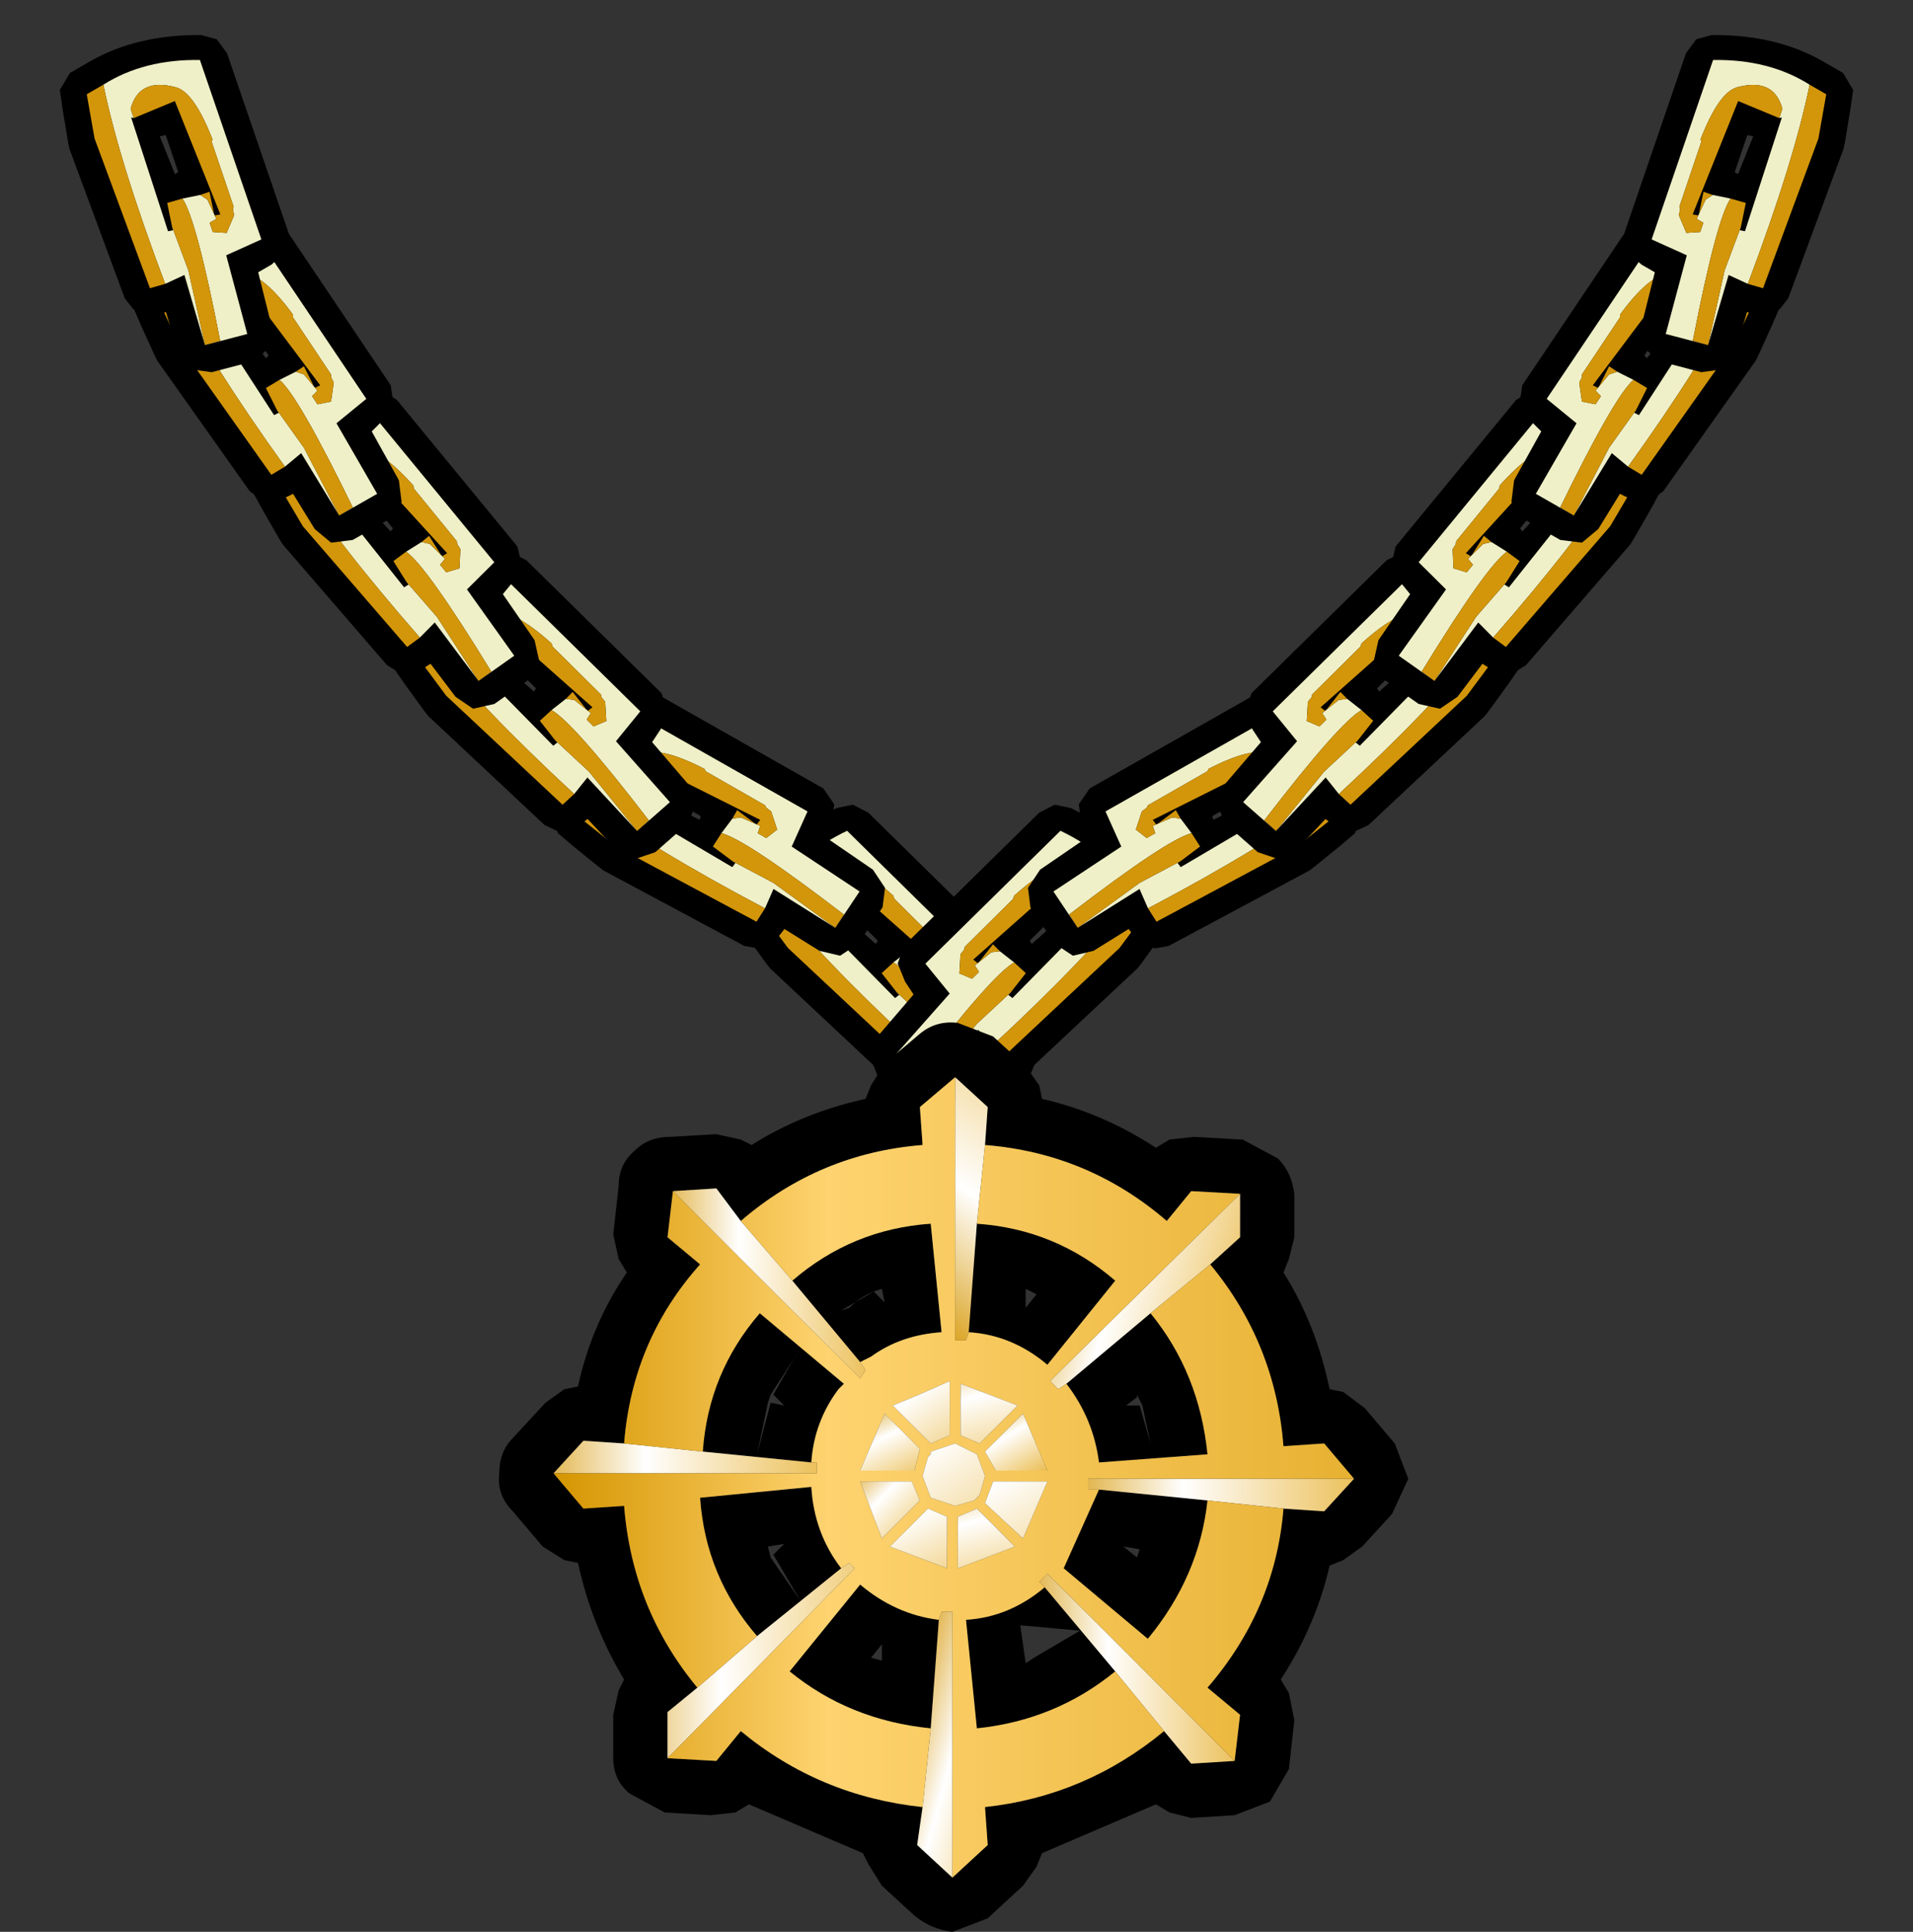
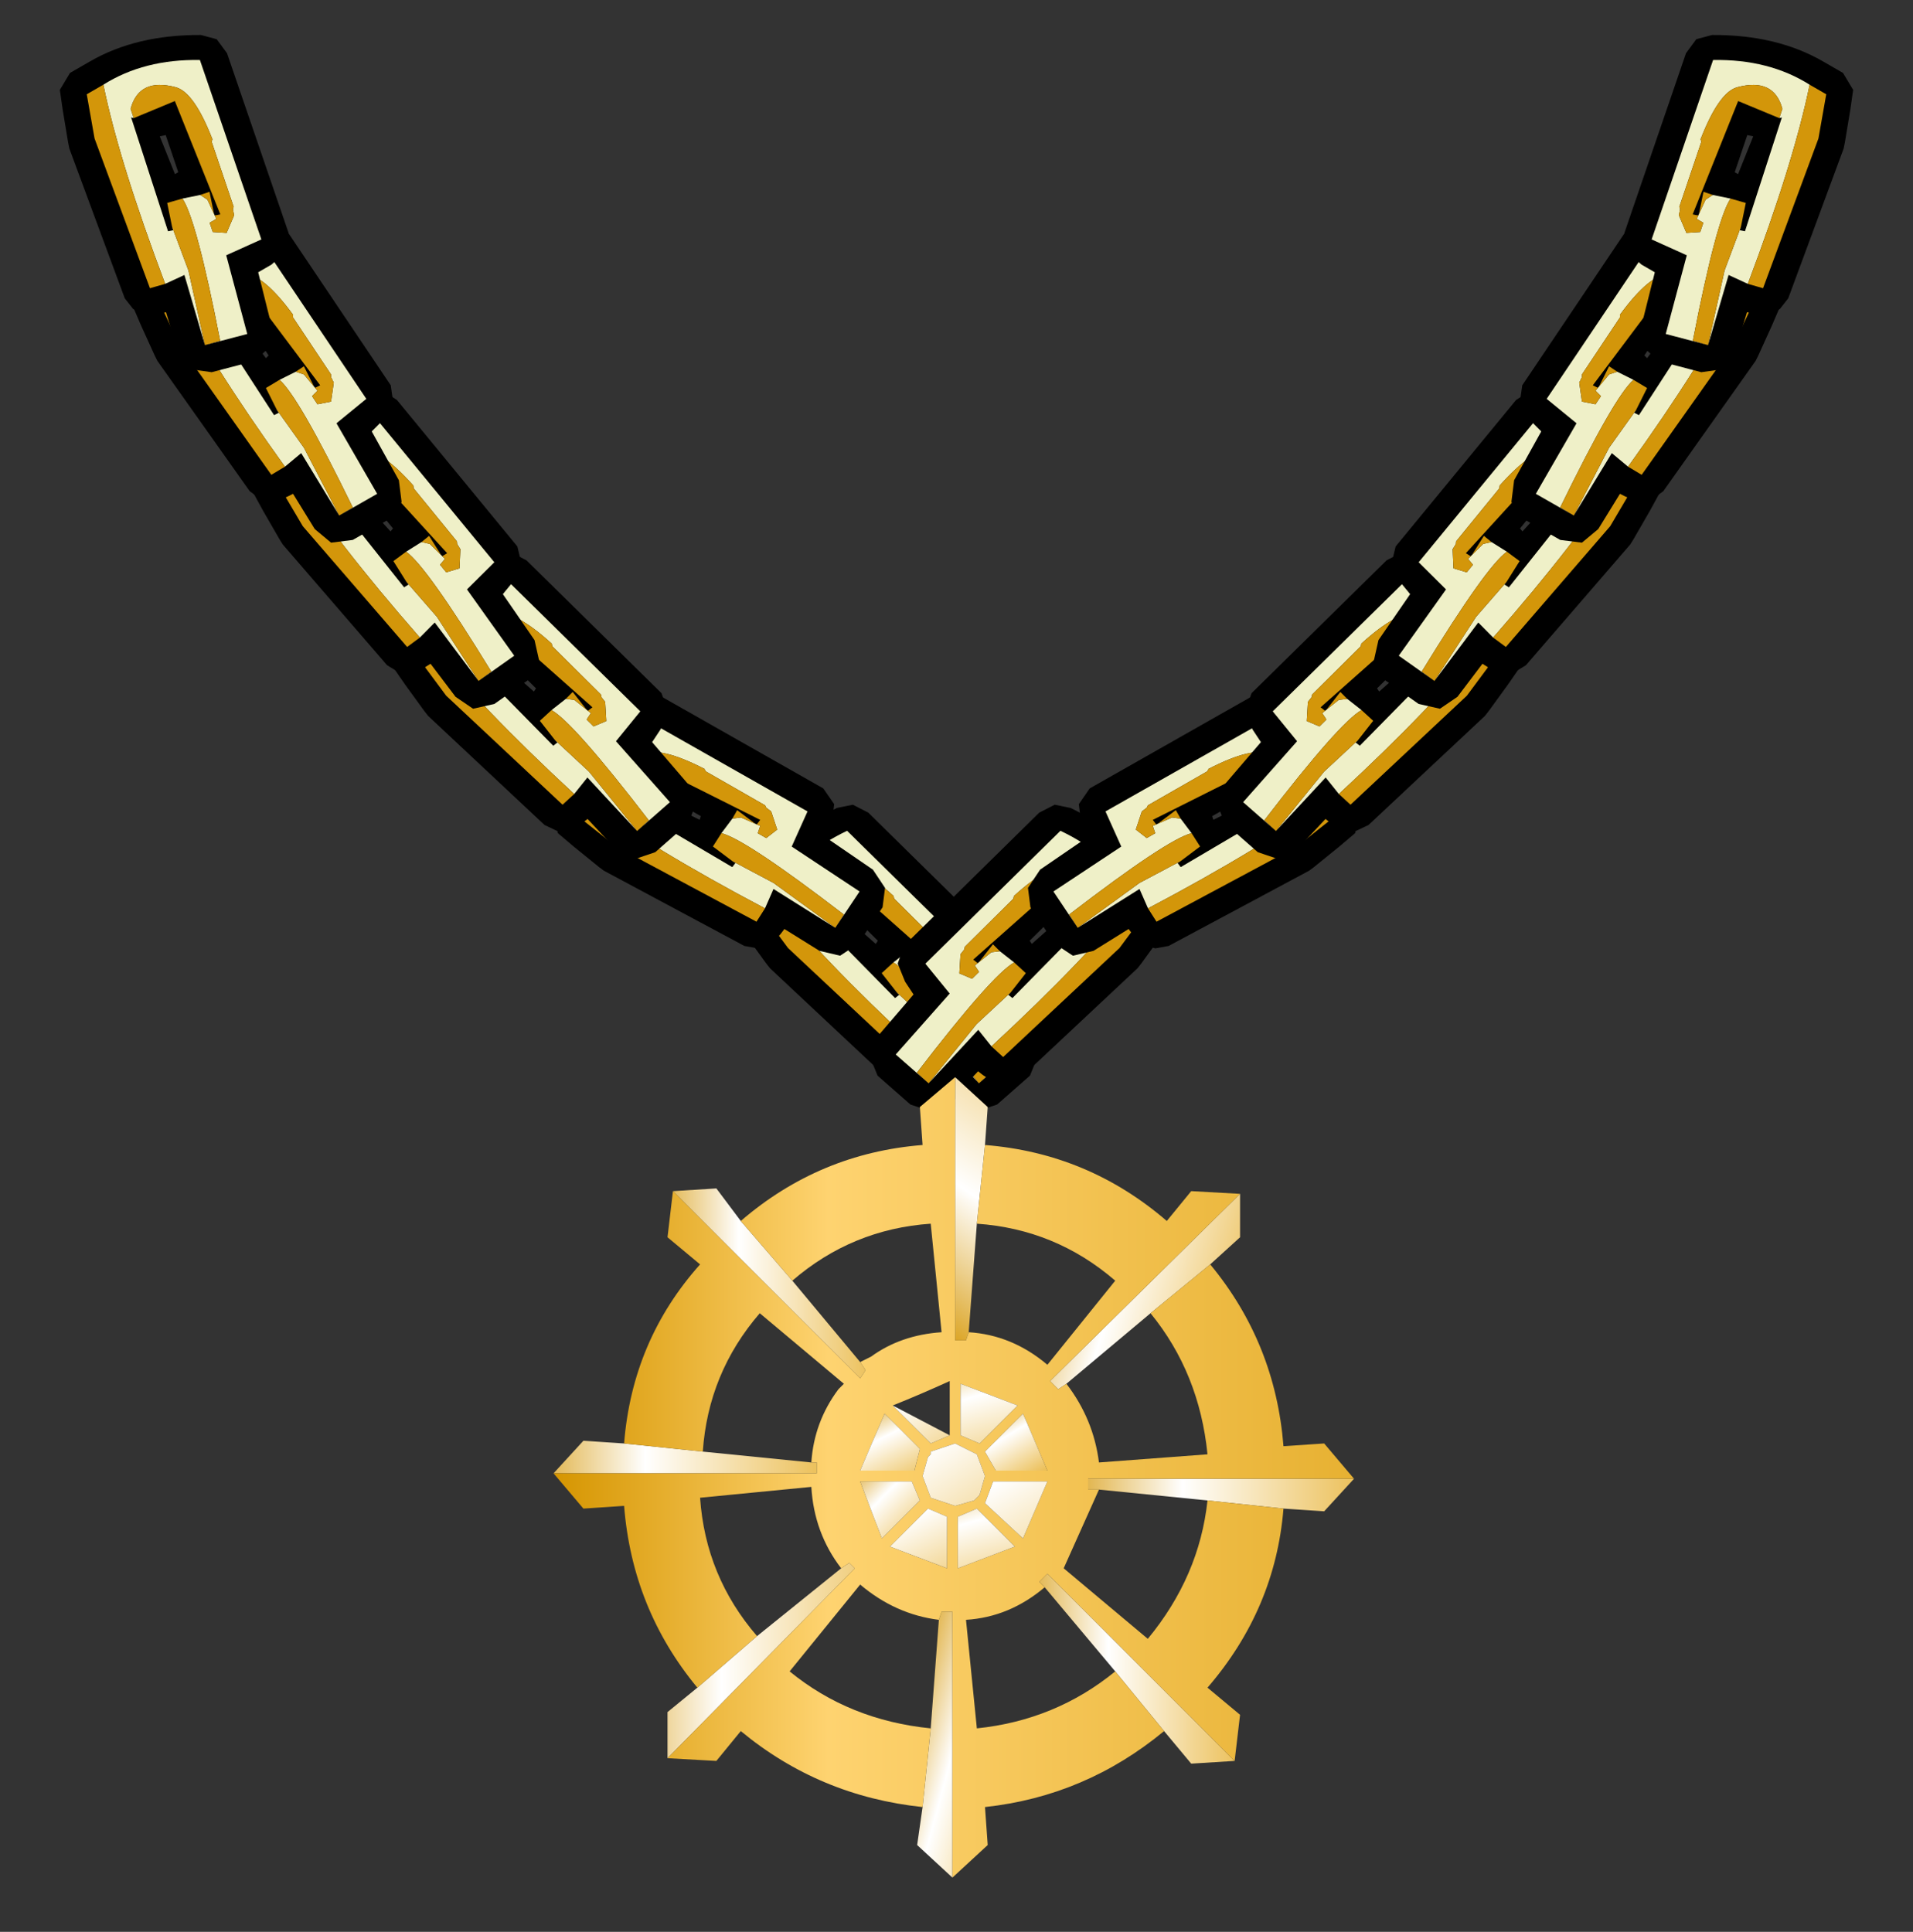
<svg xmlns="http://www.w3.org/2000/svg" xmlns:xlink="http://www.w3.org/1999/xlink" height="35.6px" width="35.25px">
  <rect width="100%" height="100%" fill="#333333" stroke="none" />
  <g transform="matrix(1.0, 0.0, 0.0, 1.0, -2.05, -0.45)">
    <use height="6.05" transform="matrix(0.979, -0.2, 0.2, 0.979, 15.258, 15.74)" width="4.95" xlink:href="#sprite0" />
    <use height="6.05" transform="matrix(-0.979, -0.2, -0.2, 0.979, 23.991, 15.74)" width="4.95" xlink:href="#sprite0" />
    <use height="6.05" transform="matrix(0.894, -0.446, 0.446, 0.894, 11.569, 14.281)" width="4.95" xlink:href="#sprite0" />
    <use height="6.05" transform="matrix(0.979, -0.2, 0.2, 0.979, 8.959, 11.09)" width="4.95" xlink:href="#sprite0" />
    <use height="6.05" transform="matrix(0.995, -0.096, 0.096, 0.995, 6.554, 7.841)" width="4.95" xlink:href="#sprite0" />
    <use height="6.05" transform="matrix(1.0, 0.0, 0.0, 1.0, 4.5, 4.4)" width="4.95" xlink:href="#sprite0" />
    <use height="6.05" transform="matrix(0.966, 0.259, -0.259, 0.966, 3.593, 0.464)" width="4.95" xlink:href="#sprite0" />
    <use height="6.05" transform="matrix(-0.894, -0.446, -0.446, 0.894, 27.781, 14.281)" width="4.95" xlink:href="#sprite0" />
    <use height="6.05" transform="matrix(-0.979, -0.2, -0.2, 0.979, 30.392, 11.09)" width="4.95" xlink:href="#sprite0" />
    <use height="6.05" transform="matrix(-0.995, -0.096, -0.096, 0.995, 32.796, 7.841)" width="4.95" xlink:href="#sprite0" />
    <use height="6.05" transform="matrix(-1.0, 0.0, 0.0, 1.0, 34.85, 4.4)" width="4.95" xlink:href="#sprite0" />
    <use height="6.05" transform="matrix(-0.966, 0.259, 0.259, 0.966, 35.757, 0.464)" width="4.95" xlink:href="#sprite0" />
    <use height="16.75" transform="matrix(1.0, 0.0, 0.0, 1.0, 11.25, 19.3)" width="16.75" xlink:href="#shape1" />
  </g>
  <defs>
    <g id="sprite0" transform="matrix(1.0, 0.0, 0.0, 1.0, 0.4, 0.5)">
      <use height="6.05" transform="matrix(1.0, 0.0, 0.0, 1.0, -0.4, -0.5)" width="4.95" xlink:href="#shape0" />
    </g>
    <g id="shape0" transform="matrix(1.0, 0.0, 0.0, 1.0, 0.4, 0.5)">
      <path d="M2.15 -0.45 L2.4 -0.25 4.35 2.65 4.4 3.0 4.2 3.3 4.0 3.5 4.5 4.4 4.55 4.8 4.35 5.1 3.65 5.5 3.25 5.55 2.95 5.3 2.55 4.65 2.45 4.7 2.2 4.8 1.95 4.75 1.75 4.6 0.05 2.2 0.0 2.1 -0.25 1.55 -0.4 1.2 -0.3 0.85 0.0 0.55 Q0.7 -0.15 1.85 -0.45 L2.15 -0.45 M1.6 1.55 L2.05 2.15 2.1 2.1 1.7 1.5 1.6 1.55" fill="#000000" fill-rule="evenodd" stroke="none" />
      <path d="M2.6 2.4 L2.75 2.45 3.0 2.75 2.9 2.85 3.0 3.0 3.25 2.95 3.3 2.6 3.25 2.5 3.25 2.45 3.15 2.3 2.55 1.4 2.55 1.35 Q2.0 0.6 1.65 0.6 0.95 0.6 0.95 1.2 L1.05 1.35 1.0 1.35 2.2 3.2 2.3 3.15 2.25 3.1 2.75 3.8 3.4 5.05 3.65 4.9 Q2.65 2.85 2.3 2.55 L2.6 2.4 M0.35 0.9 Q0.95 0.25 1.95 0.0 L3.9 2.9 3.35 3.35 4.1 4.65 3.4 5.05 2.7 3.9 2.4 4.15 Q1.0 2.2 0.35 0.9" fill="#eff0c8" fill-rule="evenodd" stroke="none" />
      <path d="M1.05 1.35 L0.95 1.2 Q0.95 0.6 1.65 0.6 2.0 0.6 2.55 1.35 L2.55 1.4 3.15 2.3 3.25 2.45 3.25 2.5 3.3 2.6 3.25 2.95 3.0 3.0 2.9 2.85 3.0 2.75 2.75 2.45 2.6 2.4 2.75 2.3 2.95 2.7 3.05 2.65 1.7 0.85 1.05 1.35 M2.3 2.55 Q2.65 2.85 3.65 4.9 L3.4 5.05 2.75 3.8 2.25 3.1 2.05 2.7 2.3 2.55 M0.1 1.15 L0.35 0.9 Q1.0 2.2 2.4 4.15 L2.15 4.3 0.45 1.9 0.1 1.15" fill="#d3960a" fill-rule="evenodd" stroke="none" />
    </g>
    <g id="shape1" transform="matrix(1.0, 0.0, 0.0, 1.0, -11.25, -19.3)">
-       <path d="M24.35 23.75 L24.9 23.25 24.9 22.45 24.0 22.4 23.55 22.95 Q22.1 21.7 20.2 21.55 L20.25 20.85 19.65 20.3 19.0 20.85 19.05 21.55 Q17.15 21.7 15.7 22.95 L15.25 22.35 14.45 22.4 14.35 23.25 14.95 23.75 Q13.7 25.15 13.55 27.05 L12.8 27.0 12.25 27.6 12.8 28.25 13.55 28.2 Q13.7 30.1 14.9 31.55 L14.35 32.0 14.35 32.85 15.25 32.9 15.7 32.35 Q17.15 33.55 19.05 33.75 L18.95 34.45 19.6 35.05 20.25 34.45 20.2 33.75 Q22.05 33.55 23.5 32.35 L24.0 32.95 24.8 32.9 24.9 32.05 24.3 31.55 Q25.55 30.1 25.7 28.25 L26.45 28.3 27.0 27.7 26.45 27.05 25.7 27.1 Q25.55 25.2 24.35 23.75 M21.7 25.95 L23.25 24.65 Q24.15 25.75 24.3 27.25 L22.3 27.4 Q22.2 26.6 21.7 25.95 M25.7 23.9 Q26.3 24.85 26.55 26.05 L26.8 26.1 27.2 26.4 27.75 27.05 28.0 27.7 27.7 28.35 27.15 28.95 26.8 29.2 26.55 29.3 Q26.3 30.4 25.65 31.4 L25.8 31.65 25.9 32.15 25.8 33.05 25.45 33.65 24.8 33.9 24.0 33.95 23.6 33.85 23.35 33.7 21.25 34.6 21.15 34.85 20.9 35.2 20.25 35.8 19.6 36.05 Q19.2 36.0 18.9 35.75 L18.3 35.2 18.05 34.8 17.95 34.6 15.85 33.7 15.6 33.85 15.15 33.9 14.3 33.85 13.65 33.5 Q13.35 33.25 13.35 32.85 L13.35 32.05 13.45 31.6 13.55 31.4 Q12.95 30.4 12.7 29.25 L12.45 29.2 12.05 28.95 11.5 28.3 Q11.2 28.0 11.25 27.6 11.25 27.2 11.5 26.95 L12.1 26.3 12.45 26.05 12.7 26.0 Q12.95 24.85 13.6 23.9 L13.45 23.65 13.35 23.2 13.45 22.3 Q13.45 21.9 13.75 21.65 14.0 21.4 14.4 21.4 L15.25 21.35 15.7 21.45 15.9 21.55 Q16.85 20.95 18.0 20.7 L18.1 20.45 18.35 20.05 19.0 19.5 Q19.3 19.25 19.7 19.3 L20.35 19.55 20.95 20.1 21.2 20.45 21.25 20.7 Q22.35 20.95 23.35 21.6 L23.6 21.45 24.05 21.4 24.95 21.45 25.6 21.8 Q25.85 22.05 25.9 22.45 L25.9 23.25 25.8 23.65 25.7 23.9 M20.05 23.0 Q21.5 23.1 22.6 24.05 L21.35 25.6 Q20.7 25.05 19.9 25.0 L20.05 23.0 M23.1 26.35 L23.0 26.15 23.0 26.2 22.8 26.35 23.05 26.35 23.25 27.05 23.1 26.35 M20.95 24.2 L20.95 24.55 21.15 24.3 20.95 24.2 M22.3 27.9 L24.3 28.1 Q24.15 29.5 23.2 30.65 L21.65 29.35 22.3 27.9 M23.0 29.15 L23.05 29.0 22.75 28.95 23.0 29.15 M22.6 31.25 Q21.5 32.15 20.05 32.3 L19.85 30.3 Q20.65 30.25 21.3 29.7 L22.6 31.25 M21.95 30.5 L20.85 30.4 20.95 31.1 21.1 31.0 21.95 30.5 M16.65 24.05 Q17.75 23.1 19.2 23.0 L19.4 25.0 Q18.65 25.05 18.1 25.45 L17.9 25.55 16.65 24.05 M18.15 24.25 L17.55 24.6 17.7 24.55 Q17.9 24.35 18.15 24.25 L18.35 24.45 18.3 24.2 18.15 24.25 M15.0 27.2 Q15.1 25.75 16.05 24.65 L17.6 25.95 17.5 26.05 Q17.05 26.65 17.0 27.4 L15.0 27.2 M16.8 25.3 L16.25 26.15 16.2 26.3 16.0 27.25 16.25 26.3 16.5 26.35 16.3 26.15 16.7 25.45 16.8 25.3 M16.2 28.95 L16.25 29.15 16.8 29.95 16.3 29.1 16.5 28.9 16.2 28.95 M16.0 30.6 Q15.05 29.5 14.95 28.05 L17.0 27.85 Q17.05 28.7 17.55 29.35 L16.0 30.6 M19.35 30.3 L19.2 32.3 Q17.7 32.15 16.6 31.25 L17.9 29.65 Q18.55 30.2 19.35 30.3 M18.1 31.0 L18.3 31.05 18.3 30.75 18.1 31.0" fill="#000000" fill-rule="evenodd" stroke="none" />
      <path d="M24.9 22.45 L24.9 23.25 24.35 23.75 23.25 24.65 21.7 25.95 21.55 26.05 21.4 25.9 24.9 22.45" fill="url(#gradient0)" fill-rule="evenodd" stroke="none" />
      <path d="M27.0 27.7 L26.45 28.3 25.7 28.25 24.3 28.1 22.3 27.9 22.1 27.9 22.1 27.7 27.0 27.7" fill="url(#gradient1)" fill-rule="evenodd" stroke="none" />
      <path d="M24.8 32.9 L24.0 32.95 23.5 32.35 22.6 31.25 21.3 29.7 21.2 29.6 21.35 29.45 24.8 32.9" fill="url(#gradient2)" fill-rule="evenodd" stroke="none" />
      <path d="M14.35 32.85 L14.35 32.0 14.9 31.55 16.0 30.6 17.55 29.35 17.7 29.25 17.8 29.35 14.35 32.85" fill="url(#gradient3)" fill-rule="evenodd" stroke="none" />
      <path d="M12.25 27.6 L12.8 27.0 13.55 27.05 15.0 27.2 17.0 27.4 17.1 27.4 17.1 27.6 12.25 27.6" fill="url(#gradient4)" fill-rule="evenodd" stroke="none" />
      <path d="M14.45 22.4 L15.25 22.35 15.7 22.95 16.65 24.05 17.9 25.55 18.0 25.7 17.9 25.85 14.45 22.4" fill="url(#gradient5)" fill-rule="evenodd" stroke="none" />
      <path d="M19.65 20.3 L20.25 20.85 20.2 21.55 20.05 23.0 19.9 25.0 19.85 25.15 19.65 25.15 19.65 20.3" fill="url(#gradient6)" fill-rule="evenodd" stroke="none" />
      <path d="M19.6 35.05 L18.95 34.45 19.05 33.75 19.2 32.3 19.35 30.3 19.4 30.15 19.6 30.15 19.6 35.05" fill="url(#gradient7)" fill-rule="evenodd" stroke="none" />
      <path d="M24.35 23.75 Q25.55 25.2 25.7 27.1 L26.45 27.05 27.0 27.7 22.1 27.7 22.1 27.9 22.3 27.9 21.65 29.35 23.2 30.65 Q24.15 29.5 24.3 28.1 L25.7 28.25 Q25.55 30.1 24.3 31.55 L24.9 32.05 24.8 32.9 21.35 29.45 21.2 29.6 21.3 29.7 Q20.65 30.25 19.85 30.3 L20.05 32.3 Q21.5 32.15 22.6 31.25 L23.5 32.35 Q22.05 33.55 20.2 33.75 L20.25 34.45 19.6 35.05 19.6 30.15 19.4 30.15 19.35 30.3 Q18.55 30.2 17.9 29.65 L16.6 31.25 Q17.7 32.15 19.2 32.3 L19.05 33.75 Q17.15 33.55 15.7 32.35 L15.25 32.9 14.35 32.85 17.8 29.35 17.7 29.25 17.55 29.35 Q17.05 28.7 17.0 27.85 L14.95 28.05 Q15.05 29.5 16.0 30.6 L14.9 31.55 Q13.7 30.1 13.55 28.2 L12.8 28.25 12.25 27.6 17.1 27.6 17.1 27.4 17.0 27.4 Q17.05 26.65 17.5 26.05 L17.6 25.95 16.05 24.65 Q15.1 25.75 15.0 27.2 L13.55 27.05 Q13.7 25.15 14.95 23.75 L14.35 23.25 14.45 22.4 17.9 25.85 18.0 25.7 17.9 25.55 18.1 25.45 Q18.65 25.05 19.4 25.0 L19.2 23.0 Q17.75 23.1 16.65 24.05 L15.7 22.95 Q17.15 21.7 19.05 21.55 L19.0 20.85 19.65 20.3 19.65 25.15 19.85 25.15 19.9 25.0 Q20.7 25.05 21.35 25.6 L22.6 24.05 Q21.5 23.1 20.05 23.0 L20.2 21.55 Q22.1 21.7 23.55 22.95 L24.0 22.4 24.9 22.45 21.4 25.9 21.55 26.05 21.7 25.95 Q22.2 26.6 22.3 27.4 L24.3 27.25 Q24.15 25.75 23.25 24.65 L24.35 23.75 M20.9 26.5 L20.2 27.2 20.4 27.55 21.35 27.55 20.9 26.5 M19.75 26.9 L20.1 27.05 20.8 26.35 19.75 25.95 19.75 26.9 M20.35 27.75 L20.2 28.15 20.9 28.8 21.35 27.75 20.35 27.75 M20.05 28.25 L19.7 28.4 19.7 29.35 20.75 28.95 20.05 28.25 M20.2 27.65 L20.05 27.25 19.65 27.05 19.35 27.15 19.2 27.2 19.2 27.25 19.15 27.3 19.05 27.65 19.2 28.05 19.65 28.2 20.0 28.1 20.05 28.05 20.1 28.0 20.2 27.65 M19.2 27.05 L19.55 26.9 19.55 25.9 Q19.0 26.15 18.5 26.35 L19.2 27.05 M19.0 27.15 L18.35 26.5 17.9 27.55 18.9 27.55 19.0 27.15 M19.0 28.1 L18.85 27.75 17.9 27.75 18.3 28.8 19.0 28.1 M19.5 28.4 L19.15 28.25 18.45 28.95 19.5 29.35 19.5 28.4" fill="url(#gradient8)" fill-rule="evenodd" stroke="none" />
      <path d="M19.0 27.15 L18.9 27.55 17.9 27.55 18.35 26.5 19.0 27.15" fill="url(#gradient9)" fill-rule="evenodd" stroke="none" />
      <path d="M20.9 26.5 L21.35 27.55 20.4 27.55 20.2 27.2 20.9 26.5" fill="url(#gradient10)" fill-rule="evenodd" stroke="none" />
      <path d="M19.5 28.4 L19.5 29.35 18.45 28.95 19.15 28.25 19.5 28.4" fill="url(#gradient11)" fill-rule="evenodd" stroke="none" />
      <path d="M19.75 26.9 L19.75 25.95 20.8 26.35 20.1 27.05 19.75 26.9" fill="url(#gradient12)" fill-rule="evenodd" stroke="none" />
      <path d="M19.0 28.1 L18.3 28.8 17.9 27.75 18.85 27.75 19.0 28.1" fill="url(#gradient13)" fill-rule="evenodd" stroke="none" />
-       <path d="M19.2 27.05 L18.5 26.35 Q19.0 26.15 19.55 25.9 L19.55 26.9 19.2 27.05" fill="url(#gradient14)" fill-rule="evenodd" stroke="none" />
+       <path d="M19.2 27.05 L18.5 26.35 L19.55 26.9 19.2 27.05" fill="url(#gradient14)" fill-rule="evenodd" stroke="none" />
      <path d="M20.05 28.25 L20.75 28.95 19.7 29.35 19.7 28.4 20.05 28.25" fill="url(#gradient15)" fill-rule="evenodd" stroke="none" />
      <path d="M20.35 27.75 L21.35 27.75 20.9 28.8 20.2 28.15 20.35 27.75" fill="url(#gradient16)" fill-rule="evenodd" stroke="none" />
      <path d="M20.2 27.65 L20.1 28.0 20.05 28.05 20.0 28.1 19.65 28.2 19.2 28.05 19.05 27.65 19.15 27.3 19.2 27.25 19.2 27.2 19.35 27.15 19.65 27.05 20.05 27.25 20.2 27.65" fill="url(#gradient17)" fill-rule="evenodd" stroke="none" />
    </g>
    <linearGradient gradientTransform="matrix(0.003, 7.0E-4, -6.0E-4, 0.002, 23.15, 24.25)" gradientUnits="userSpaceOnUse" id="gradient0" spreadMethod="reflect" x1="-819.2" x2="819.2">
      <stop offset="0.0" stop-color="#d59500" />
      <stop offset="0.392" stop-color="#ffffff" />
      <stop offset="1.0" stop-color="#e7b132" />
    </linearGradient>
    <linearGradient gradientTransform="matrix(0.004, 0.0, 0.0, 4.0E-4, 24.55, 28.0)" gradientUnits="userSpaceOnUse" id="gradient1" spreadMethod="reflect" x1="-819.2" x2="819.2">
      <stop offset="0.0" stop-color="#d59500" />
      <stop offset="0.392" stop-color="#ffffff" />
      <stop offset="1.0" stop-color="#e7b132" />
    </linearGradient>
    <linearGradient gradientTransform="matrix(0.003, 0.0, 0.0, 0.002, 23.0, 31.2)" gradientUnits="userSpaceOnUse" id="gradient2" spreadMethod="reflect" x1="-819.2" x2="819.2">
      <stop offset="0.0" stop-color="#d59500" />
      <stop offset="0.392" stop-color="#ffffff" />
      <stop offset="1.0" stop-color="#e7b132" />
    </linearGradient>
    <linearGradient gradientTransform="matrix(0.004, 0.0, 0.0, 0.002, 16.05, 31.05)" gradientUnits="userSpaceOnUse" id="gradient3" spreadMethod="reflect" x1="-819.2" x2="819.2">
      <stop offset="0.0" stop-color="#d59500" />
      <stop offset="0.392" stop-color="#ffffff" />
      <stop offset="1.0" stop-color="#e7b132" />
    </linearGradient>
    <linearGradient gradientTransform="matrix(0.004, 0.0, 0.0, 4.0E-4, 14.65, 27.3)" gradientUnits="userSpaceOnUse" id="gradient4" spreadMethod="reflect" x1="-819.2" x2="819.2">
      <stop offset="0.0" stop-color="#d59500" />
      <stop offset="0.392" stop-color="#ffffff" />
      <stop offset="1.0" stop-color="#e7b132" />
    </linearGradient>
    <linearGradient gradientTransform="matrix(0.003, 0.0, 0.0, 0.002, 16.2, 24.1)" gradientUnits="userSpaceOnUse" id="gradient5" spreadMethod="reflect" x1="-819.2" x2="819.2">
      <stop offset="0.0" stop-color="#d59500" />
      <stop offset="0.392" stop-color="#ffffff" />
      <stop offset="1.0" stop-color="#e7b132" />
    </linearGradient>
    <linearGradient gradientTransform="matrix(0.002, -0.004, 0.003, 0.002, 20.4, 21.8)" gradientUnits="userSpaceOnUse" id="gradient6" spreadMethod="reflect" x1="-819.2" x2="819.2">
      <stop offset="0.0" stop-color="#d59500" />
      <stop offset="0.392" stop-color="#ffffff" />
      <stop offset="1.0" stop-color="#e7b132" />
    </linearGradient>
    <linearGradient gradientTransform="matrix(0.002, 6.0E-4, -8.0E-4, 0.003, 20.1, 32.3)" gradientUnits="userSpaceOnUse" id="gradient7" spreadMethod="reflect" x1="-819.2" x2="819.2">
      <stop offset="0.0" stop-color="#d59500" />
      <stop offset="0.392" stop-color="#ffffff" />
      <stop offset="1.0" stop-color="#e7b132" />
    </linearGradient>
    <linearGradient gradientTransform="matrix(0.009, 0.0, 0.0, 0.009, 19.6, 27.65)" gradientUnits="userSpaceOnUse" id="gradient8" spreadMethod="reflect" x1="-819.2" x2="819.2">
      <stop offset="0.0" stop-color="#d59500" />
      <stop offset="0.345" stop-color="#fed370" />
      <stop offset="1.0" stop-color="#e7b132" />
    </linearGradient>
    <linearGradient gradientTransform="matrix(8.0E-4, 0.001, -6.0E-4, 3.0E-4, 18.5, 27.1)" gradientUnits="userSpaceOnUse" id="gradient9" spreadMethod="reflect" x1="-819.2" x2="819.2">
      <stop offset="0.0" stop-color="#d59500" />
      <stop offset="0.392" stop-color="#ffffff" />
      <stop offset="1.0" stop-color="#e7b132" />
    </linearGradient>
    <linearGradient gradientTransform="matrix(5.0E-4, 0.001, -5.0E-4, 3.0E-4, 20.75, 27.05)" gradientUnits="userSpaceOnUse" id="gradient10" spreadMethod="reflect" x1="-819.2" x2="819.2">
      <stop offset="0.0" stop-color="#d59500" />
      <stop offset="0.392" stop-color="#ffffff" />
      <stop offset="1.0" stop-color="#e7b132" />
    </linearGradient>
    <linearGradient gradientTransform="matrix(0.001, 0.002, -6.0E-4, 3.0E-4, 18.95, 28.8)" gradientUnits="userSpaceOnUse" id="gradient11" spreadMethod="reflect" x1="-819.2" x2="819.2">
      <stop offset="0.0" stop-color="#d59500" />
      <stop offset="0.392" stop-color="#ffffff" />
      <stop offset="1.0" stop-color="#e7b132" />
    </linearGradient>
    <linearGradient gradientTransform="matrix(6.0E-4, 0.002, -7.0E-4, 2.0E-4, 20.25, 26.5)" gradientUnits="userSpaceOnUse" id="gradient12" spreadMethod="reflect" x1="-819.2" x2="819.2">
      <stop offset="0.0" stop-color="#d59500" />
      <stop offset="0.392" stop-color="#ffffff" />
      <stop offset="1.0" stop-color="#e7b132" />
    </linearGradient>
    <linearGradient gradientTransform="matrix(0.001, 0.001, -5.0E-4, 5.0E-4, 18.45, 28.25)" gradientUnits="userSpaceOnUse" id="gradient13" spreadMethod="reflect" x1="-819.2" x2="819.2">
      <stop offset="0.0" stop-color="#d59500" />
      <stop offset="0.392" stop-color="#ffffff" />
      <stop offset="1.0" stop-color="#e7b132" />
    </linearGradient>
    <linearGradient gradientTransform="matrix(0.001, 0.002, -6.0E-4, 4.0E-4, 19.05, 26.5)" gradientUnits="userSpaceOnUse" id="gradient14" spreadMethod="reflect" x1="-819.2" x2="819.2">
      <stop offset="0.0" stop-color="#d59500" />
      <stop offset="0.392" stop-color="#ffffff" />
      <stop offset="1.0" stop-color="#e7b132" />
    </linearGradient>
    <linearGradient gradientTransform="matrix(4.0E-4, 0.002, -7.0E-4, 2.0E-4, 20.2, 28.8)" gradientUnits="userSpaceOnUse" id="gradient15" spreadMethod="reflect" x1="-819.2" x2="819.2">
      <stop offset="0.0" stop-color="#d59500" />
      <stop offset="0.392" stop-color="#ffffff" />
      <stop offset="1.0" stop-color="#e7b132" />
    </linearGradient>
    <linearGradient gradientTransform="matrix(0.002, 0.003, -5.0E-4, 3.0E-4, 20.75, 28.3)" gradientUnits="userSpaceOnUse" id="gradient16" spreadMethod="reflect" x1="-819.2" x2="819.2">
      <stop offset="0.0" stop-color="#d59500" />
      <stop offset="0.392" stop-color="#ffffff" />
      <stop offset="1.0" stop-color="#e7b132" />
    </linearGradient>
    <linearGradient gradientTransform="matrix(0.002, 0.003, -6.0E-4, 4.0E-4, 19.6, 27.6)" gradientUnits="userSpaceOnUse" id="gradient17" spreadMethod="reflect" x1="-819.2" x2="819.2">
      <stop offset="0.0" stop-color="#d59500" />
      <stop offset="0.392" stop-color="#ffffff" />
      <stop offset="1.0" stop-color="#e7b132" />
    </linearGradient>
  </defs>
</svg>